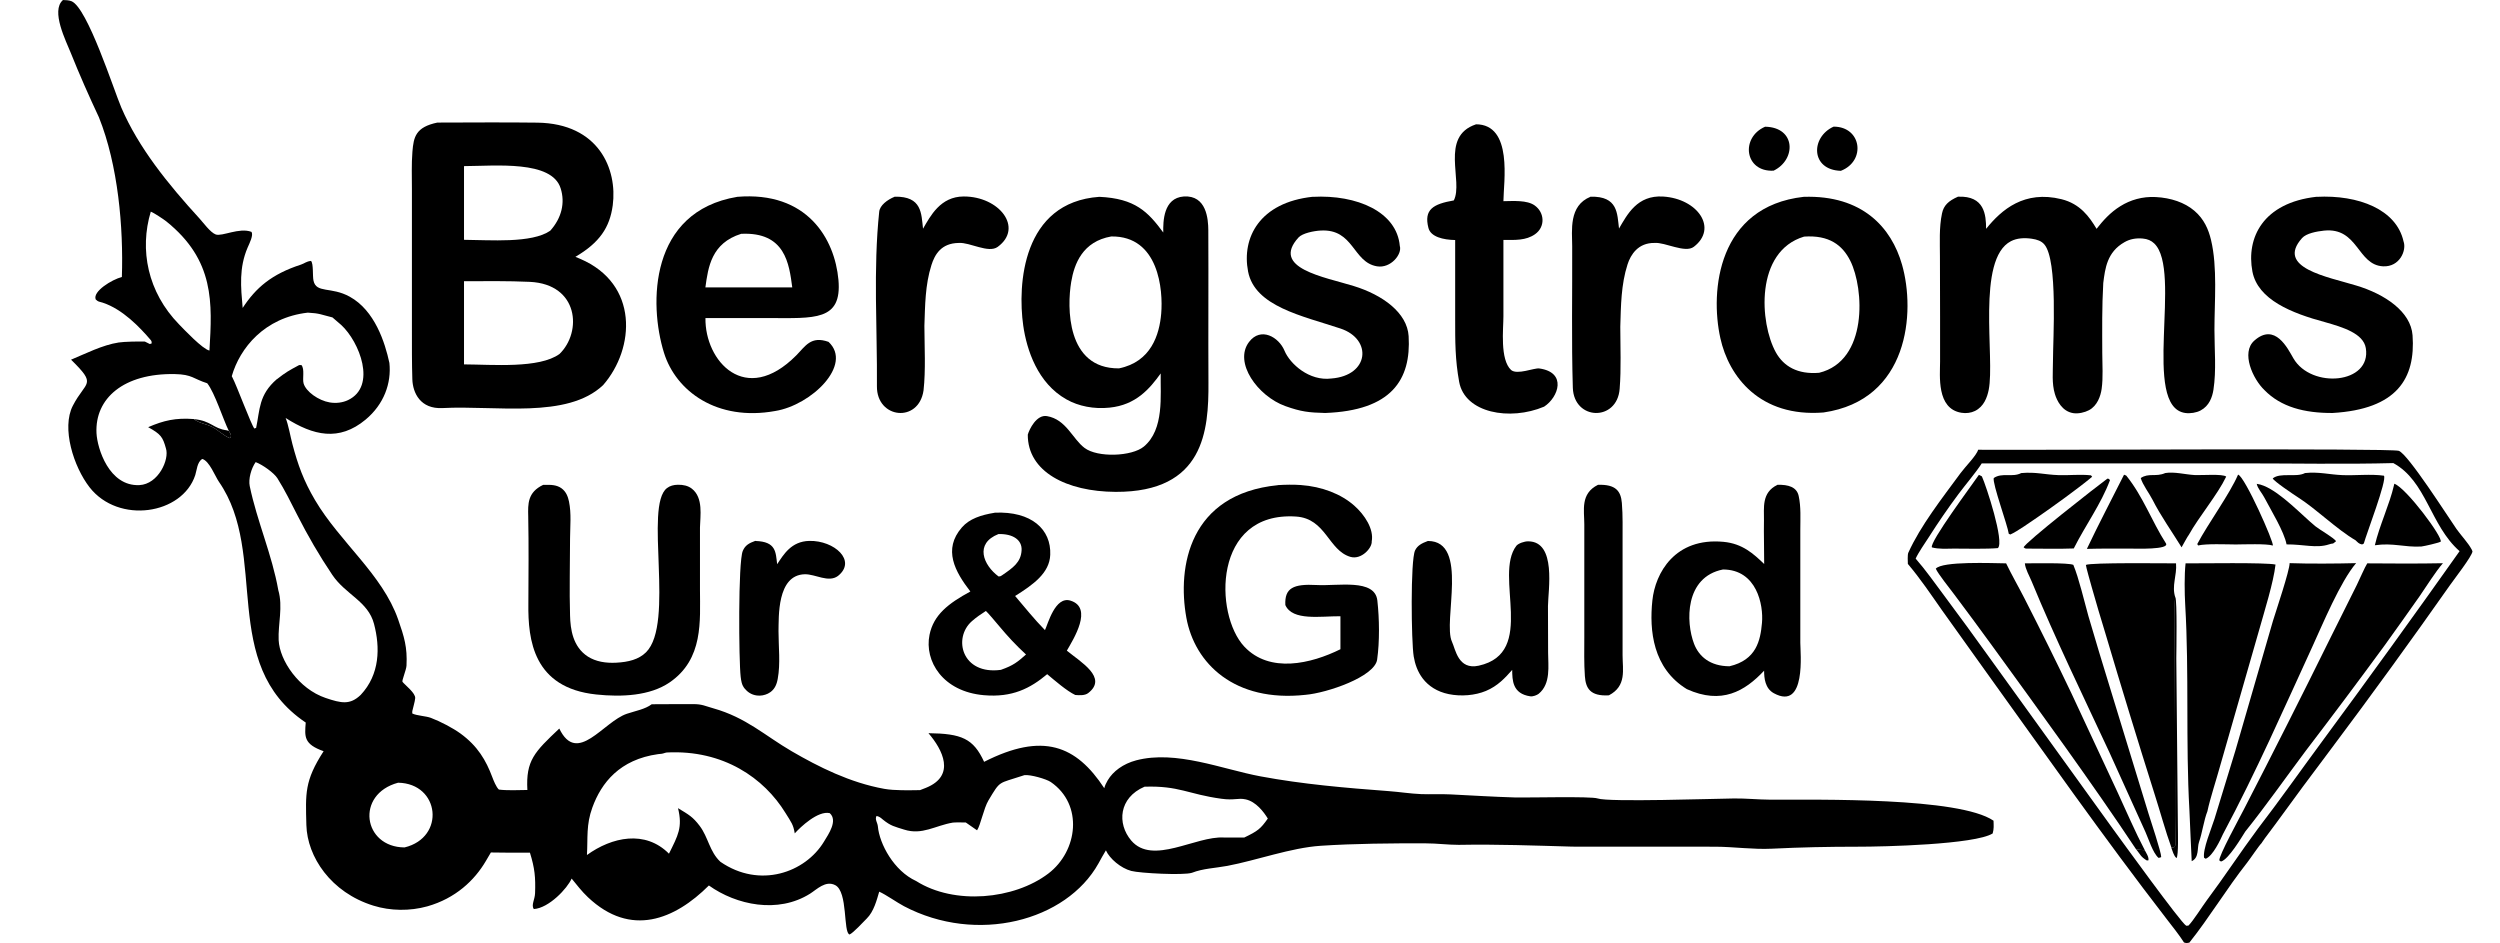
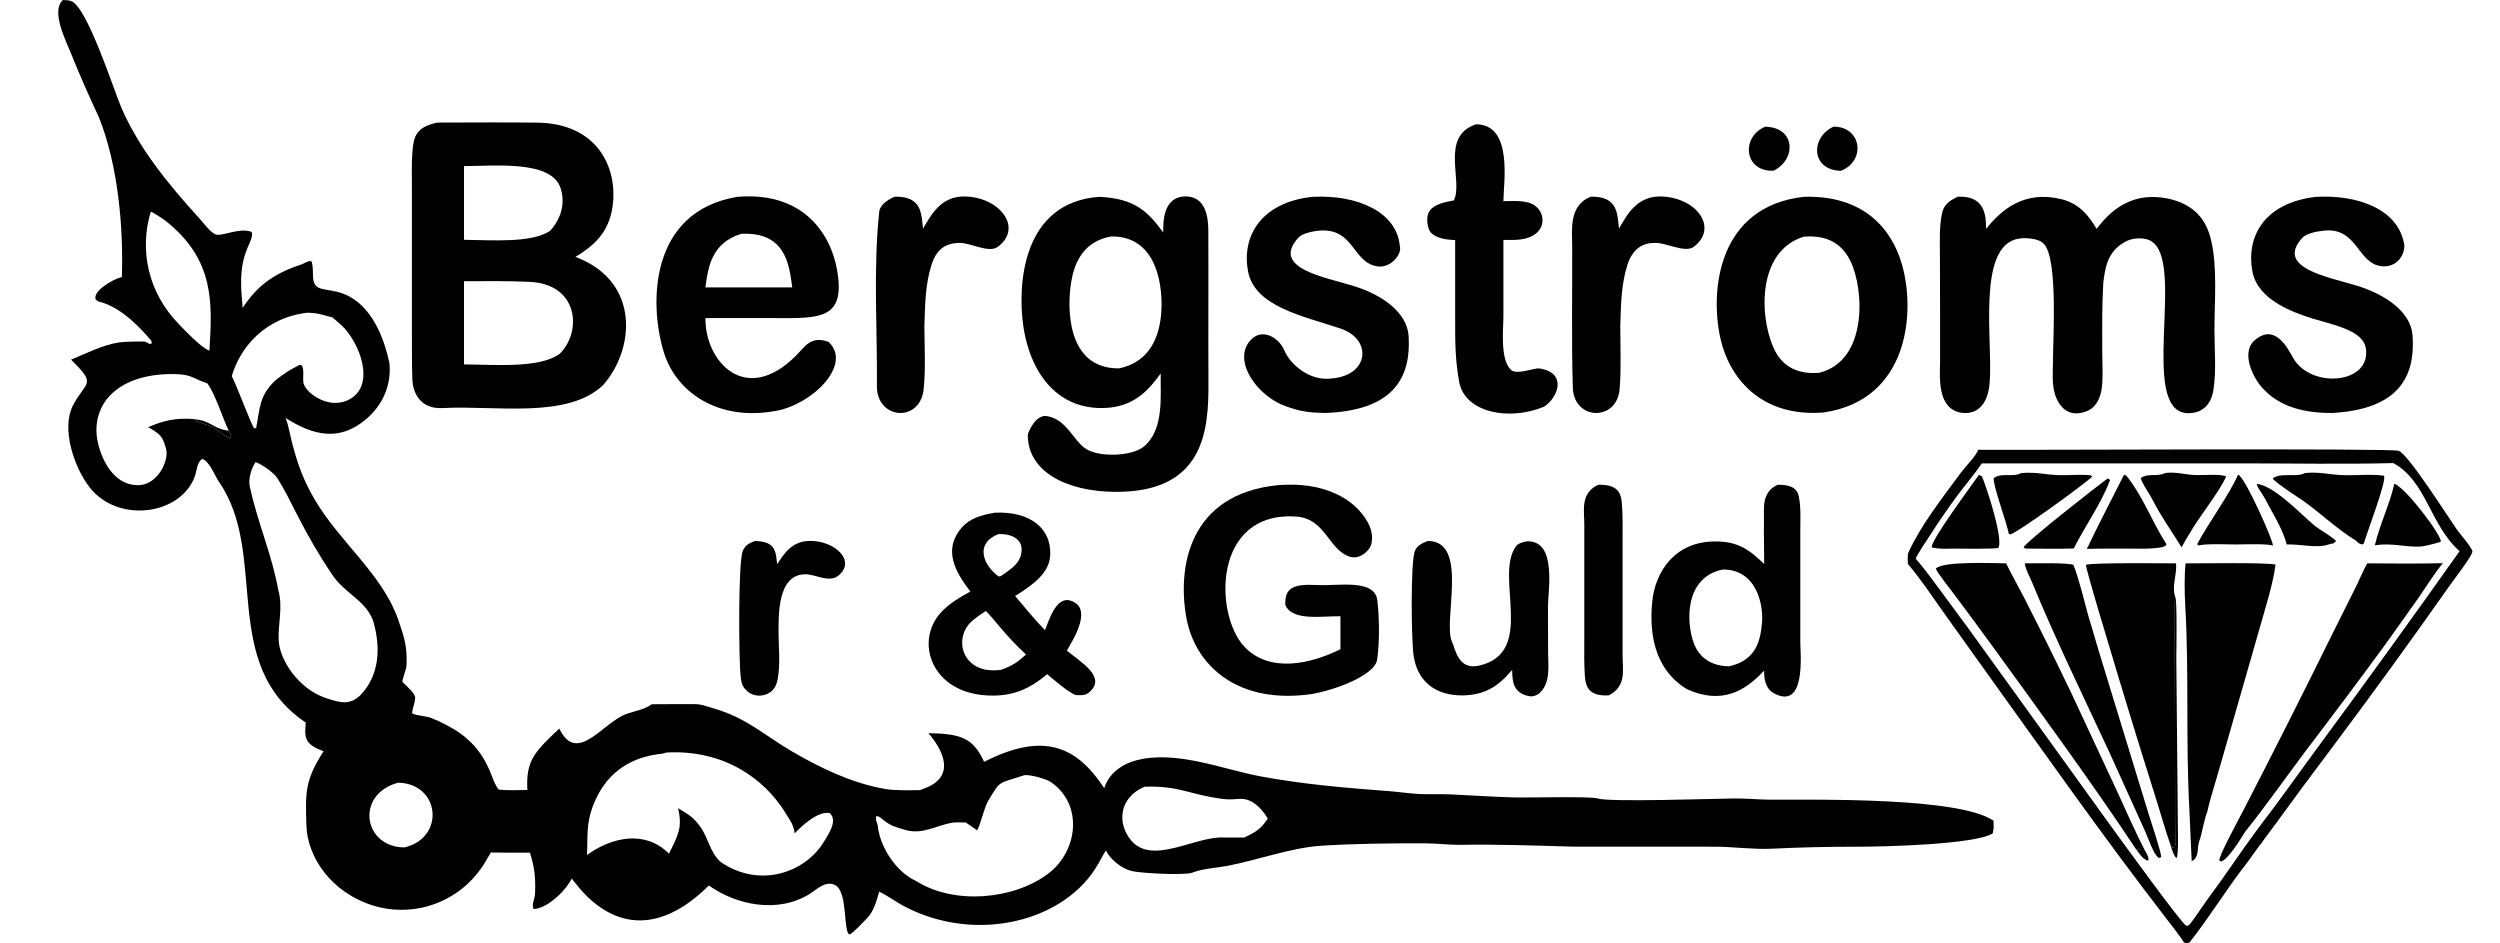
<svg xmlns="http://www.w3.org/2000/svg" id="Layer_1" version="1.1" viewBox="0 0 3508 1323.3">
  <path d="M88.1,0c4.1.2,8.5.2,12.2,1.7,22.5,9.1,59.3,124.4,69.9,149.2,24,55.9,65.2,107.1,109.9,155.9,4.8,5.2,15.1,19.5,22.6,22.2,8.8,3.2,33.1-10.1,50-3.7,3.5,4.1-2.8,16.5-5.2,22-12.3,28.7-9.6,55.2-7,84.8,18.5-28.3,40.6-47.4,81.8-60.8,5.4-1.8,7.2-4.4,14.1-5.2,3.7,3.9,2,21.1,3.5,27.7,3.8,18.1,24.7,8.1,50.8,22.5,35.1,19.3,49.5,64.1,55.7,93,3,28.4-7.6,58-33.4,79.5-37.3,31-73.4,22.4-112.2-2.3,3.9,9.6,6.7,26.1,9.5,36.6,7.7,29.2,15.7,51.4,31.8,78.7,34.9,59.1,94.5,104.2,116.6,167.5,8.5,24.4,13,38.7,11.7,64.7-.3,6.1-6.9,21.3-5.6,22.8,3.8,4.7,18.3,15.7,17.8,22.8-.4,5.2-2.9,12.6-4,18,0-.4-.3,3.5,0,3.6,6.3,3.1,19.1,3.5,26,6.1,13.5,5.1,30.9,14.3,41.3,21.8,24.5,17.8,36.1,37.9,44.9,61.4,1.7,4.5,5.3,13.7,9.2,17.4,10.5,1.5,28.6.8,40,.6-2.2-41.4,9.8-53.1,44.8-86.2,25.1,52.2,61.8-9.8,95-20.8,12.3-4.1,25.4-6.3,34.7-13.3,19.5,0,38.8-.3,58.3-.2,12.6,0,16.6,2.7,28.1,5.9,46.2,13,72.3,38.3,110.1,60.3,37.7,21.9,81.6,44,129.8,52.7,14.7,2.6,34.8,2,50.2,1.8,2.8-1,5.5-2.1,8.2-3.2,42.5-17.1,23.4-53.7,3.6-76.7,46.5.6,63,7.4,78.1,40.2,82.4-41.9,129.2-23.1,168.6,37,1-3.8,2.6-7.3,4.8-11,7.5-12.7,21.6-23.2,40-28.1,56-14.7,120.8,12.5,174.5,22.5,58.8,11,119.5,16.2,179.8,20.7,15.1,1.1,30.5,3.6,45.6,4.2,13.7.5,27.5-.3,41.2.4,30.1,1.5,60.4,3.4,90.5,4.3,16.9.5,106.6-1.9,115.9,1.4,14.9,5.4,164.4.3,191.4,0,16.7-.2,33.5,1.6,50.4,1.7,68.2.2,265.3-3.6,313.7,29.5.2,6.7.7,11.2-1.2,17.9-24.7,15.5-153,18.7-189.7,18.6-40.9,0-79.3.8-120.2,2.8-26.1,1.3-53.3-2.7-79.3-2.8-66.8-.3-133.8.2-200.6-.1-53.2-1.5-105.8-3.5-159.3-2.5-15.3,0-31-2.1-46.2-2.1-47.7-.2-100.3.3-147.6,3.4-41.9,2.8-90.1,20.5-131,28.2-17.3,3.2-34,3.6-49.7,9.7-11.7,3.8-73,.6-85.1-2.6-14.7-3.9-30.3-17.1-35.6-28.9-3.4,5.5-7.3,12.7-10.4,18.3-45.2,81.1-170.9,113.8-272.9,60.1-9.7-5.1-25.3-16.2-34.8-20.4-3.4,11.5-7.5,27.9-17.5,37.7-4.5,4.5-19,20.3-24.1,22.4-9.2-2.7-2-60.1-20.2-69.3-13.5-6.9-25.7,6-35.2,12-45.1,28.4-103.5,16-142-11.5-47.9,47.8-109.6,73.3-169.7,16.5-8.8-8.3-15.6-17.3-22.9-26.2-5.9,13.7-31.8,41.4-53.1,42.8-3.9-5.8,1.5-13.2,1.8-22.2.8-22.3-.4-35-7.2-56.9-18.3.1-36.5,0-54.8-.3l-7,11.9c-15.9,27.2-42.6,52.5-82.2,63.7-24.4,6.8-51.7,6.5-75.7-1-59.6-18.5-92.8-68.5-94-113.1-1.1-44.4-2.8-61.8,24.2-103.6-27.9-9.9-26.7-20.2-25.1-40.2-122.5-82.4-51-235.8-121.9-338-5.2-7.5-13.2-28.9-23.2-31.9-7.3,4.1-7.8,16.2-9.9,22.6-18.2,55.6-107.7,69.2-148.3,17.2-22.4-28.8-39.7-83.2-23.5-114.5,18.3-35.5,34.7-28-2.5-64.6,19.9-8.2,43.9-20.6,66.8-24.1,7.7-1.2,27.9-1.6,36.8-1.3,2.7,1.3,5,2.4,6.8,3.4l2.5-.6c.4-1.5.3-3.3-1-4.8-15.6-18.3-39.6-43.4-67.5-52.6-5.8-1.9-5.6-.7-9.8-4.5-4.6-11.3,22.9-28,36.7-31.5,2.3-69.6-5.2-156.7-32.2-224.1-13.9-29.6-27.3-59.9-39.3-89.9-6.8-17.1-28.5-59.4-11.3-74.5ZM823.4,1199.9c35.3-25.6,82-35.5,115.3-2,12.7-25.7,19.3-36.7,12.7-63.9,15.3,9.3,20.7,12.1,30.4,24.9,12.1,16,13.8,36.2,29.1,50.4,55.1,38,119.1,15.1,145.3-28.3,6.5-10.7,19.7-29.6,8.1-40-16.6-3.8-41.2,19.6-49.1,28.4-2.1-12.6-4.7-15.2-13.1-28.8-29.8-48.5-86.8-88.8-166.5-84.7-.7.2-1.3.3-2,.4-5.7,1.9-4.7,1.2-10.1,1.9-53.9,7.5-79.7,40.2-92.3,74.9-8.9,24.4-6.2,42.5-7.6,66.8ZM1355.2,1154.1c-4.2,0-15.1-.3-18.3.2-24.5,4.1-42.9,17.9-68.2,9.8-13.4-4.3-18.6-4.9-29.9-14.1-3.1-2.6-4.5-4-8.8-5.1-2.8,4.7,1.3,9.4,1.8,14.5,2.2,24.9,22.6,62.7,53.8,76.9,53.6,33.9,137.4,26,185.5-10.6,41.4-31.5,49.4-96.8,3.3-128.4-6.1-4.2-28.7-10.7-37-9.6l-2.8.9c-34.4,11.5-30.4,5.8-47.6,34.5-6.7,11.2-11.1,34.9-16,42-5.3-3.7-10.6-7.3-15.8-11ZM321.1,604.7c-8.1-16.4-19.6-53.3-30.3-66.9-19.7-6.2-20.8-12.4-45.6-12.9-71.7-1.3-112.2,34.1-109.8,82.9,1.1,21.5,17.6,74.8,60.1,72.9,26.7-1.2,42.5-36.1,37.3-51.6-4.4-16-7.2-19.9-24.9-29.7,22.1-9.5,38.6-13.3,64.1-11.4,8.7,6.6,16.8,6.4,26.5,11.5,7.6,4,15.8,12.2,24.1,15.3,3.4-3.2.5-6.6-1.5-10.1ZM1717.6,1175.2h28.4c18.9-9.1,22.8-12.1,33-26.6-5.8-9.5-16.6-23.7-31-26.9-11-2.4-15.8,1.7-34.2-.9-46.9-6.4-59.2-18.5-107.8-16.9-36.2,15.5-38.7,51.9-18.7,75.5,30,35.3,90.5-6.7,130.3-4.2ZM388.6,532.1c12.5-9.8,16.4-11.9,31.1-19.8h3.3c4.8,5.7,1.1,19,3,25.7,3.2,11.4,20.9,24.1,36.8,26.7,8.8,1.5,18.1.3,25.6-3.3,40.7-19.4,15.9-82-9.6-105.4-4-3.6-8.1-7.1-12.3-10.6-16-3.9-17.5-5.8-34.6-6.7-60.8,6.9-95.4,49.7-106.7,89.2l.8,1.5c6,11.2,26.5,66.8,30.9,71.9l2.5-.9c5.4-25.6,3.5-46.3,29.1-68.4ZM567.7,1189.1c57.8-14,49.5-89.8-9.1-90.8-60.2,16.2-49.3,90.5,9.1,90.8ZM211.6,296.9c-16.1,53.6-4.5,113,39.6,158.2,6.8,7,33.2,35,42.7,36.8,3.9-66.7,7.6-126.5-60.6-181.3-3.6-2.9-17.9-12.3-21.8-13.7ZM358.8,648.3c-6.4,9.1-10.4,23.9-8.4,33.7,10.2,49.2,31.4,96.6,40.1,146.1,6.8,23.2-.5,47.8.5,70.1,1.3,28.4,28.2,68.4,65.7,81.1,22.1,7.5,34.4,10.2,49.4-4.2,27.1-28.8,27.4-66.7,18.7-99.7-8.3-31.7-39.9-41.1-58.5-68.7-18.4-27.3-34.5-55.2-49-83.7-8.8-17.3-17.6-35.3-28.1-52-4.7-7.4-20.5-18.8-30.5-22.6Z" />
  <path d="M272,588.1c24.6,2.3,26.9,13.2,46.1,15.7,1,.3,2,.6,3,.9,2,3.5,4.9,7,1.5,10.1-8.3-3.1-16.6-11.2-24.1-15.3-9.6-5.1-17.8-4.9-26.5-11.5Z" />
  <path d="M2775.9,631.1c58.1.7,578.9-2.4,590.1,1.5,13.1,4.6,69.8,93.8,80.9,109.6,6.7,9.5,16.2,19.2,21.4,28.9.2.3,1.1,2.5,1.1,2.6-.6,6.8-25.6,38.8-31.6,47.4-54.4,77.4-110.2,154.3-167.5,230.7-26.2,34.7-52,69.6-77.4,104.6-5.5,7.8-14.2,18.5-18.8,25.6l-.6,1c-4.1,4-15.8,21.8-20.8,28.1-28,35.5-52.5,76.4-80.6,111.6l-4.1.7c-1.1-.3-2.2-.6-3.4-.9-6.5-10.3-16.6-22.9-24-32.5-89.2-115.5-172.2-233.9-256.6-351.2l-59.2-82.8c-15.4-21.9-29.9-43.7-47.7-64.7-.1-3.1-.6-12.9.6-15.6,17.2-38.1,47.3-76.4,73.4-111.9,6.6-9,22.6-24.9,24.6-32.7ZM2688.1,783.9c13.4,15.2,27.3,34.9,39.4,51.1,22.1,29.6,43.8,59.4,65.2,89.3l172.1,238.7c11.5,15.7,95.4,131.9,102.9,136l3.1-.2c6.5-6.3,20-27.8,26-35.8,24.6-32.9,47.1-67.4,71.5-100.2,30.4-39.5,60.6-82.5,90.3-122.7,65.3-88.5,129.5-177.4,192.7-266.7-41.3-36.2-46.4-98.3-93-123.6-65.3,1.8-145.5.4-211.8.4h-365.7c-7.7,12.2-23,30.1-32.6,43-14.8,19.9-28.7,40.1-41.7,60.6-5.2,8-14.9,22-18.5,30.2Z" />
  <path d="M3066.9,790.5c19.8.1,113.8-1.4,126.1,1.7-2.8,25.1-15.6,65.4-22.8,91.2l-55.4,193c-4.7,17.1-13.7,44.7-17.1,60.8l-.2,1c-5.1,12.9-7.2,30.2-11.9,43.6-2.7,7.7.5,21.8-10.2,26.6-.2-.3-2.8-64.1-3.2-71.2-5.4-96.1-.3-192.1-5.9-288.2-1-17.1-1.3-42.4.5-58.6Z" />
  <path d="M3046.9,1189.2c-8-21.9-16.2-51.9-23.5-74.6-23.8-75.3-46.8-150.6-69.2-226.1-6.6-21.4-12.9-42.8-19-64.3-1-3.4-8.5-30-8.3-31.5,6.8-3.5,111.2-2.2,126.5-2.2,1.5,16.8-6.5,31.7-1,47.8-2.1,9.5-.9,52.9-.9,64.3l.8,201.8c0,25.8,0,51.9.4,77.7,0,3.7.2,5.5-2.8,7.5l-3-.3Z" />
  <path d="M3321.9,790.5c34.2.3,72,.5,106-.2-10.6,12.2-23.5,33-32.7,46.3-16.2,23-32.5,46-49,68.9-36.3,49.6-73.3,99-110.9,148.2-27.4,36.6-55.9,77.2-84.7,113.1-5,7.8-23.6,39.5-34.1,42.1l-2.3-1.5c-1.5-5.4,29.3-61.6,34-70.9,41.1-79.7,81.5-159.6,121-239.7l37.9-76c3.2-6.5,11.6-25.8,14.6-30.2Z" />
  <path d="M2997.6,1192.1c-62.3-93.8-135.8-194.4-202.9-286.9-17.2-23.7-34.7-47.3-52.3-70.8-6.1-8.2-22.9-29.1-26.1-36.4,8.9-10.8,79.3-7.7,98.7-7.5,8.1,16.8,17.1,32.3,25.6,48.9,22.6,44.2,44.6,88.6,65.9,133.2l64.9,139.2c12.1,26.1,24.7,55.6,38.2,81.2l-11.9-.9Z" />
-   <path d="M3212.9,790.2c26.9,1,66.2.7,93.2,0-22,25.6-47.2,86.2-60.9,116.1-40.8,88.8-79.2,176.6-125.9,264.1-3.6,8-14.1,30.6-24.2,34.6l-2.3-1.3c-2.3-11.5,10.4-41.3,14.6-54.7l29.3-95.7,52.7-182c4.4-14.3,23.4-70.6,23.4-81.1Z" />
  <path d="M2841.2,790.5c12.6,0,60.8-1.1,68.1,2.1,7.9,19,15.3,51.1,21.1,71.7,10,34.3,20.4,68.6,31,102.9l53.2,173.8c3.2,10.5,18.1,54.8,18,61.6-1.7.9-.5.4-3.7,1.2-8-6.7-14.1-26.9-18.3-36.1l-50.6-111.8c-37.2-79.9-75.9-159.3-109.2-240.1-3.2-7.8-8.8-17.2-9.5-25.2Z" />
  <path d="M3234.2,663.8c19.7-2.1,34.3,2.2,53.1,2.9,17.8.7,40.1-1.8,57.8.8,4.9,5.4-25.1,83.1-28.2,95.2-.8.5-1.6.9-2.4,1.3-4.6-.8-6.1-3-9.1-5.8-26.7-15.6-54.8-43.7-81.1-60.5-6.4-4.1-34.1-22.8-35.2-26.4,10.7-8.7,32.7-1,45.1-7.4Z" />
  <path d="M3038.1,663.8c13.1-2.2,28.3,2.1,41.7,2.8,8.9.5,39.4-2,44,2.2-12.2,25.5-38.4,56.4-52.5,81.8-1.1.9-8.8,15.2-10.1,17.4-13.7-22.3-29.1-43.7-40.9-67-4.7-9.2-13.8-20.9-16.4-30.2,11-7.5,21.2-1.3,34.1-6.9Z" />
  <path d="M2836.2,663.8c21.2-1.8,32.1,2.2,52.6,2.9,14.7.5,30.1-1.4,45.3.3l1.6,2c-18.4,15.5-55.1,41.9-76.1,56.4-9.2,6.2-28.8,20.3-38.7,24.6l-2.2-1c-1.7-12.2-23.1-70.4-21.1-78.2,11.6-8.1,26.1-.5,38.6-7Z" />
  <path d="M2980.4,666.1c.2,0,2.9,1,3.1,1.2,23.7,29.3,35.8,64.1,55.7,95.1,5.9,9.2-42.7,7.4-49.4,7.4-20.5,0-41-.2-61.5.4,17.1-36.1,34.2-68.3,52.1-104Z" />
  <path d="M2776.8,666.3c1.2.4,3,1.6,4.2,2.2,6,13,32,92.3,22.4,100.6-14.4,1.4-45.8.8-61.9.7-10.5.1-21.1.9-30.7-1.7-3.5-7.4,56.6-88.1,66-101.8Z" />
  <path d="M3140.5,666c9.5,2.6,50.9,96,48.7,99.5-8.5-2.8-40.6-1.6-52.1-1.5-13.1-.1-41.3-1.3-52.7,1.4-.4-.7-.8-1.3-1.2-2,14.7-28,45.9-70.7,57.2-97.3Z" />
  <path d="M3359.8,678.8c16.7,5.9,69,76.1,64.9,81.4-5.7,2.2-20.6,5.7-27.2,6.7-24.3,1.2-39.5-5.5-65.1-1.8,6.2-27.1,20.8-57.7,26.8-84.1l.5-2.2Z" />
  <path d="M2957.1,671.6l2.2.4,1.4,1.8c-12.4,33.3-34.3,63.1-50.8,95.8-19.3.8-46.7.2-66.6.2-2.3-.2-.9,0-3.7-1.7.7-5.9,103.8-86.5,117.5-96.5Z" />
  <path d="M3166.6,678.9c3.5.5,6.8,1.4,9.9,2.7,24.5,9.9,53.3,41.1,72.5,56.9,5.9,4.8,27.1,16.8,28.9,21l-4,3.1c-2.8.4-3.3.4-5.9,1.3-17.6,5.8-35.7-.2-59.5,0-3.4-18-21.9-48-31.1-65.6-3.5-6.8-9.4-12.7-10.8-19.5Z" />
  <path d="M3052.4,838.3c2.7,3.4,1.5,76.7,1.4,85.8l2.2,235.6c0,7.5,1.1,40.7-1.9,44.4-4-3.2-5.6-10.3-7.4-14.8l3,.3c3-2,2.9-3.7,2.8-7.5-.5-25.8-.5-51.9-.4-77.7l-.8-201.8c0-11.4-1.2-54.8.9-64.3Z" />
  <path d="M2997.6,1192.1l11.9.9c2.3,4.3,6.2,10,5.1,14.3h-2.4c-8.6-5.3-8.7-8.1-14.5-15.2Z" />
  <path d="M613.6,172c46.8-.1,93.3-.5,140.4.1,86.3,1.2,112.5,65.4,105.8,116-4.2,31.1-18.4,52.3-52.4,72.3,2.2.9,4.5,1.8,6.7,2.8,82.3,35.1,77.2,125.5,32.2,177.2-50.6,47.9-150.4,28.2-225.2,32.2-31.4,1.7-41.9-21.5-42.5-40.4-.7-22.6-.6-46.8-.6-70.2v-108.2s0-88.1,0-88.1c0-17.5-.7-35.4.7-52.8,1.7-20.6,4.4-34.5,35-40.9ZM651.1,511.3c40,.2,105.5,6.1,134-14.6,31.9-30.9,27.1-98-41.7-101.2-30.9-1.4-61.3-1-92.3-.9v116.7ZM772.3,323.5c15.7-17.6,20.9-38.9,14.4-59.2-12.3-39.7-91.4-31.4-135.6-31.2v103.4c36,.2,95.2,5.3,121.2-12.9Z" />
  <path d="M1632.3,326.4c-.3-15.5,0-48.6,28.8-50.7,32-2,34.3,31.9,34.4,47.3.4,71.7-.2,142.1.2,213.9.4,66.9-5.8,153.8-130.2,153.3-69-.3-123.6-28.4-123.3-80.3,2.1-7.4,12.2-28.5,26.9-26,27,4.6,35.8,31.9,52.7,44.6,18.3,13.9,66.5,12.1,83.3-1.9,28.9-24.1,23-72.1,23.6-102.6-15.4,21.4-34.7,44.3-71.8,48-21.6,2.3-43.5-1.9-60.5-11.6-40.3-22.6-55.7-69.2-60.6-103.6-8.1-57.3-1.4-173,106.8-180.6,50.3,2.3,68.3,21,89.8,50.2ZM1570.2,516.9c45.2-9.2,56.7-47.6,59.2-76.8,2.8-32.9-3.2-109.3-70.1-108.3-40.1,7-51.9,38.2-56.2,63.9-5.8,34.7-7.1,121.8,67,121.2Z" />
  <path d="M2747.6,276c37.2-1.5,39.2,25.5,39.3,45.1,21.8-27.1,53.7-54.4,105.7-41.6,26.2,6.5,39.1,24.5,49.3,41.6,9-11.5,19.3-23.1,33.4-31.8,13.9-8.7,30.9-13.8,49.6-12.8,21.4,1.1,40.6,7.6,54.3,19.3,13.6,11.6,19.8,26.2,23.3,40.9,9.2,38.3,4.8,86.8,4.8,126.2,0,27.5,2.8,56.7-1.4,84-1.6,10.2-5.8,22.6-18.1,29.1-5.8,3.1-14.4,4.5-21.5,3.5-61.8-8.9-3.6-199.8-43.5-237.9-4.2-4-9.3-6.3-16.3-6.9-9.6-.8-17.9.8-25.4,5.1-24.6,13.9-27.2,36.9-29.8,57.3-1.9,32.8-1.5,65.7-1.4,98.6,0,16.5,1.4,33.7-.9,50.1-1.4,9.8-6,23.6-17.8,29.8-5.8,3.1-14.9,5.3-22.2,4.1-15.4-2.5-22.8-17.4-25.6-26.9-4.5-14.7-2.7-31-2.7-45.9,0-30.6,7.1-141.6-12.1-163.9-4.1-4.8-10-6.9-17.6-8-10.2-1.5-20.6-1-29.2,3.4-49,25.2-22.2,164-31.3,208.8-2.1,10.2-6.6,23.3-19.3,29.5-5.5,2.7-12.4,3.6-19,2.5-35.2-5.7-29.9-52.3-29.9-71.7v-63.1c-.1,0-.2-84-.2-84,0-19.9-1.3-41.2,2.9-60.9,2.3-11.2,9-17.6,22.4-23.5Z" />
  <path d="M2530.9,276.2c82.5-2.7,123.2,43.2,138,95.1,19.2,67,9.5,190.2-110.2,207.5-89.1,7-132.8-50.2-144.7-104.3-14.8-66.8-3.4-184.7,116.9-198.3ZM2552.6,523.1c68.8-16.7,63.2-118.1,43.8-157-11.1-22.3-29.8-36.5-64.9-34.1-69.3,20.7-62.4,121.5-39.6,162.5,10.9,19.5,30.4,31.1,60.7,28.6Z" />
  <path d="M1034.4,276.2c98.3-8.2,136.9,58.9,142.1,116.5,5.2,58-33.8,53.7-98.2,53.6h-88.4c-1,60.3,56,124.3,127.4,52.4,12.9-13,20.5-27.8,45.3-19,34.5,32.1-24.1,88.8-74.8,97-81.7,14.8-139.3-27.7-156.1-81.7-21.4-68.8-20.5-198.2,102.8-218.8ZM989.7,403.3h122c-4.4-32.9-9.6-78.2-71.7-75.2-41.8,13.1-46.3,46.7-50.2,75.2Z" />
  <path d="M2493.8,680.3c15.9-.5,27.4,3.2,30.1,15.6,3.4,15.4,2.3,32.1,2.3,47.7v74.4s0,84,0,84c0,13.1,8.7,95.8-37.2,70.7-12.2-6.7-13.6-21-13.6-31.6-27.1,28.9-59.6,48-108.4,25.9-47.8-29.3-52.8-82.4-48.4-124.3,4-38.7,31.7-88.8,99.8-82.4,26.8,2.5,42.1,16.8,57.1,31.1.1-20.4-.7-41-.3-61.4.3-17.1-3.7-38.8,18.8-49.6ZM2426.8,934.9c37.8-8.8,43.4-36.2,45.6-60.8,2.3-25.1-7.2-74.9-54.7-75-53.8,10.6-52.3,73.8-40.6,104.3,6.8,17.7,22.4,31.4,49.7,31.5Z" />
  <path d="M3250.5,276.2c59.2-3.1,112.2,17.9,122.1,62.4,4.7,12.5-5.3,36.3-28.7,35.1-36.3-1.8-34.7-55-82.8-50.1-10.4,1.1-24.9,3.8-30.9,10.5-37.3,41.8,36,54.3,75.9,66.5,40.8,12.2,76.8,36.9,79.2,69.9,4.3,60.5-21.7,103.7-112.3,109-39.4.2-72.4-8.4-95.5-32.1-16.4-15.7-33.2-52.6-14.3-69.4,29.1-25.9,46.9,11,54.9,24.8,25,43.2,109.9,36,101.6-14.4-3.4-20.6-32.4-29.3-57-36.3-47.4-12.7-94.5-31.7-102.1-71-9-47.5,14.9-96.6,90-105Z" />
  <path d="M1842,276.2c62.3-3.3,118,21.1,122.2,68.9,3.6,11.5-12.7,31.8-32,28.6-34.2-5.7-32.3-52.9-79.1-50.2-9.5.5-25.5,3.7-31,9.7-39.4,43.2,36.3,55.4,77.3,68.1,40.7,12.5,75.2,37.5,77.2,70.4,3.6,61.2-24,104.4-117.2,107.8-22.7-.6-33.6-1.7-55.9-9.7-38.6-13.9-72.7-61.1-50.9-89.9,16.5-21.8,41.9-6.9,49.8,12.2,7.6,18.4,34.7,43,65.8,39,53.2-4.1,57.8-55.1,12.8-70.1-53.9-17.9-120.2-31-129.7-80-9.2-47.6,16.3-96.9,90.7-104.9Z" />
  <path d="M1793.1,680.7c10.8-.6,21.4-.9,32.2-.1,29.5,2.1,56.5,12.5,75,28.9,14.8,13.1,27.7,33,24.5,50.2.8,8.9-14.4,26.2-29.9,21.7-31.2-9.2-34.1-53.9-76.5-56.6-116.7-7.4-114.8,137.3-72.4,182.5,35.7,38,93.7,24.1,134.9,3.7v-46.3c-27.8-.2-67.4,6.9-77.3-15.7-1.2-23.9,11.1-29.9,43.9-28.1,29.5,1.7,81.7-9.4,85.2,21.7,2.9,25.9,3.3,57.7-.3,83-3.5,24-70.1,46.8-100.7,49.4-99.3,10.8-155.4-43.9-167-108.3-12.9-71.5,4-173.5,128.4-185.9Z" />
  <path d="M1395.7,719.4c51.8-2.3,79.5,23.5,78,59.1-1,25.6-23.8,41.8-49.3,57.8,13.8,16.2,26.6,32.3,41.9,47.9,4.2-8.8,14.3-48.1,35.8-41.4,32.2,10,4.2,53.9-5.1,70.2,19.4,16,57.9,37.9,30,59.5-4.6,3.6-12.2,3.2-18.2,2.7-11.7-5.4-29.7-21.1-39.4-29.2-23.7,19.9-49,33-88.8,29.5-57.7-5-83.8-47.9-76.3-84.7,5.7-28.1,26.5-44.1,57.3-60.8-21.6-28-38.8-59-11.9-89.9,10.6-12.2,26.9-17.5,46-20.6ZM1404.8,939.8c17.3-6.1,23-10.9,34.9-21.4-14.6-13.5-25.5-25.3-37.7-39.9-2.6-3.1-16.1-19.2-18.6-21.2-7.4,4.8-13.2,8.7-19.6,14.3-27.1,23.7-14.1,75.9,40.9,68.3ZM1405.7,807.5c16-10.9,26.9-18.6,27.8-35.4.8-14.5-12.2-23.3-32.5-22.7-33.8,13.4-21.3,43.6.2,59.5,3.3-.4,1.9.1,4.5-1.4Z" />
-   <path d="M762.3,680.4h2.1c8.8-.3,16.8,0,23.4,4.7,6.8,4.9,9.2,12.1,10.6,18.6,3.5,16.8,1.6,35,1.5,52,0,36-1.1,72.1,0,108,.5,19.2,3.8,43.9,25,57.6,11.1,7.1,25.1,9.4,39.8,8.6,17.1-.9,31.6-4.5,41.8-14.6,40.8-40.5-3-205.7,29.4-230.4,4.1-3.2,9.3-4.6,15.3-4.7,7.7-.1,14.3,1.4,19.6,5.5,16.4,12.8,11.7,38.4,11.4,54.5v87.1c0,43.4,5.3,97.7-42.8,130.4-27.5,18.7-66.9,20.6-102.8,16.8-88.3-9.3-95.8-76.6-95.2-127.1.2-41,.6-82-.2-123-.4-17.2-1.1-33.6,21.1-44.1Z" />
  <path d="M2070.9,174.4c52.6,0,38.8,81.9,38.7,107.9,13.9-.2,33.2-1.7,43.9,6,14.1,10.1,15,30.2.4,40.4-12.8,8.9-27.6,8-44.3,8v107.2c0,17.4-5.1,60.6,10.8,75.3,8.6,7.2,32.3-3.2,39.5-2.2,39.1,5.4,27.2,40.3,6.8,53.6-48.1,20.3-111.2,9-119.2-34.8-5.7-31.2-5.6-56.6-5.6-87.8v-111.2c-16.9-.3-34.3-4.5-37.5-16.9-6.7-26,6.6-33.6,35.6-38.7,13.8-26.7-20.2-89.6,31-106.7Z" />
  <path d="M2231.9,276c38.6-.9,37.3,23.7,39.9,44.7,11.5-19.6,25.5-47.2,61.9-44.9,48.3,3,77.3,44.3,43.1,70.5-12.2,9.4-40.5-6.7-55.2-5.4-23-.3-33.4,16.4-37.8,30-9.2,28.6-9.3,58.3-10.2,87.5,0,28.8,1.4,58.6-.9,87.3-3.6,46.1-64,44.5-65.7-1.4-2-66.2-.6-132.5-.9-198.7-.1-22.3-5.1-57,25.7-69.5Z" />
  <path d="M1255.4,276c38.6-.8,37.3,23.8,39.8,44.9,10.4-17.9,24.4-45.1,57-45.2,49.9-.2,84.4,43.9,47.8,70.7-13,9.5-39.2-6.7-54.7-5.5-24.9.3-33.7,16.6-38.3,31-8.9,27.9-8.9,57-9.9,85.3.1,28.8,2,62.1-1.2,90.7-6.8,46.2-65.8,39.6-65.4-5.8.6-81.1-5.3-164.2,3.2-245,.9-8.9,11.2-16.8,21.8-21.1Z" />
  <path d="M2003.8,759.1c58.1.2,20.4,113.2,33.6,141.4,5,10.7,8.7,39.9,37.5,33.6,82.2-18.2,20.6-126.2,52.9-168.3,2.9-3.4,11.3-6.3,16.6-6.2,40,.2,27.9,68.7,27.7,90.9l.2,65.6c0,17.8,4.1,43.3-13.2,57.4-2.4,1.9-8,4.1-11.7,3.6-25.4-3.7-25.3-22.9-25.5-37.1-9.9,11.2-20.3,22.6-36.8,29.5-15.3,6.4-35.1,8-52.2,4.5-16.4-3.3-28.5-11.5-36.5-21.9-7.3-9.6-10.9-20.3-12.7-31-3.4-20.6-4.7-134.6,1.9-148.7,3.2-6.8,9.3-10.1,18-13.3Z" />
  <path d="M1060.1,759.1c29.1.9,28.3,15.6,30.4,32.6,9-13.5,19.7-32.1,45.1-32.7,35.1-.8,67.1,27.8,40.2,49.2-13.3,9.8-31.7-2.7-46.5-2.4-39.4.9-36.4,60.6-36.9,80,0,21.8,2.9,45.3-1.1,66.8-1.4,7.7-4.3,16-13.8,20.7-4.5,2.2-10.1,3.4-15.6,2.6-7.6-1-13.1-5-16.9-9.6-4.3-5.1-5-11-5.7-16.8-2.6-22.1-3.7-161.1,3-176.5,3.2-7.5,8.2-10.8,17.9-14.2Z" />
  <path d="M2242.2,680.3c25.2-.9,32.2,8.9,33.6,25.5,1.5,17.8.9,35.8,1,53.7v94.7s0,65.2,0,65.2c0,20.4,6,43.1-19.2,56.3-26.6,1.5-32.5-10.2-33.7-27-1.3-18.1-.8-36.3-.8-54.4v-97.9s0-60.7,0-60.7c0-19.7-5.8-43,19.2-55.4Z" />
  <path d="M2476.8,177.8c43.4.8,43.8,46.3,11.9,61.7-40.7,2.1-46.8-46.6-11.9-61.7Z" />
  <path d="M2572.9,177.7c39.2-.1,45.9,48.1,10.2,62-42.5-1.2-42.7-47.2-10.2-62Z" />
</svg>